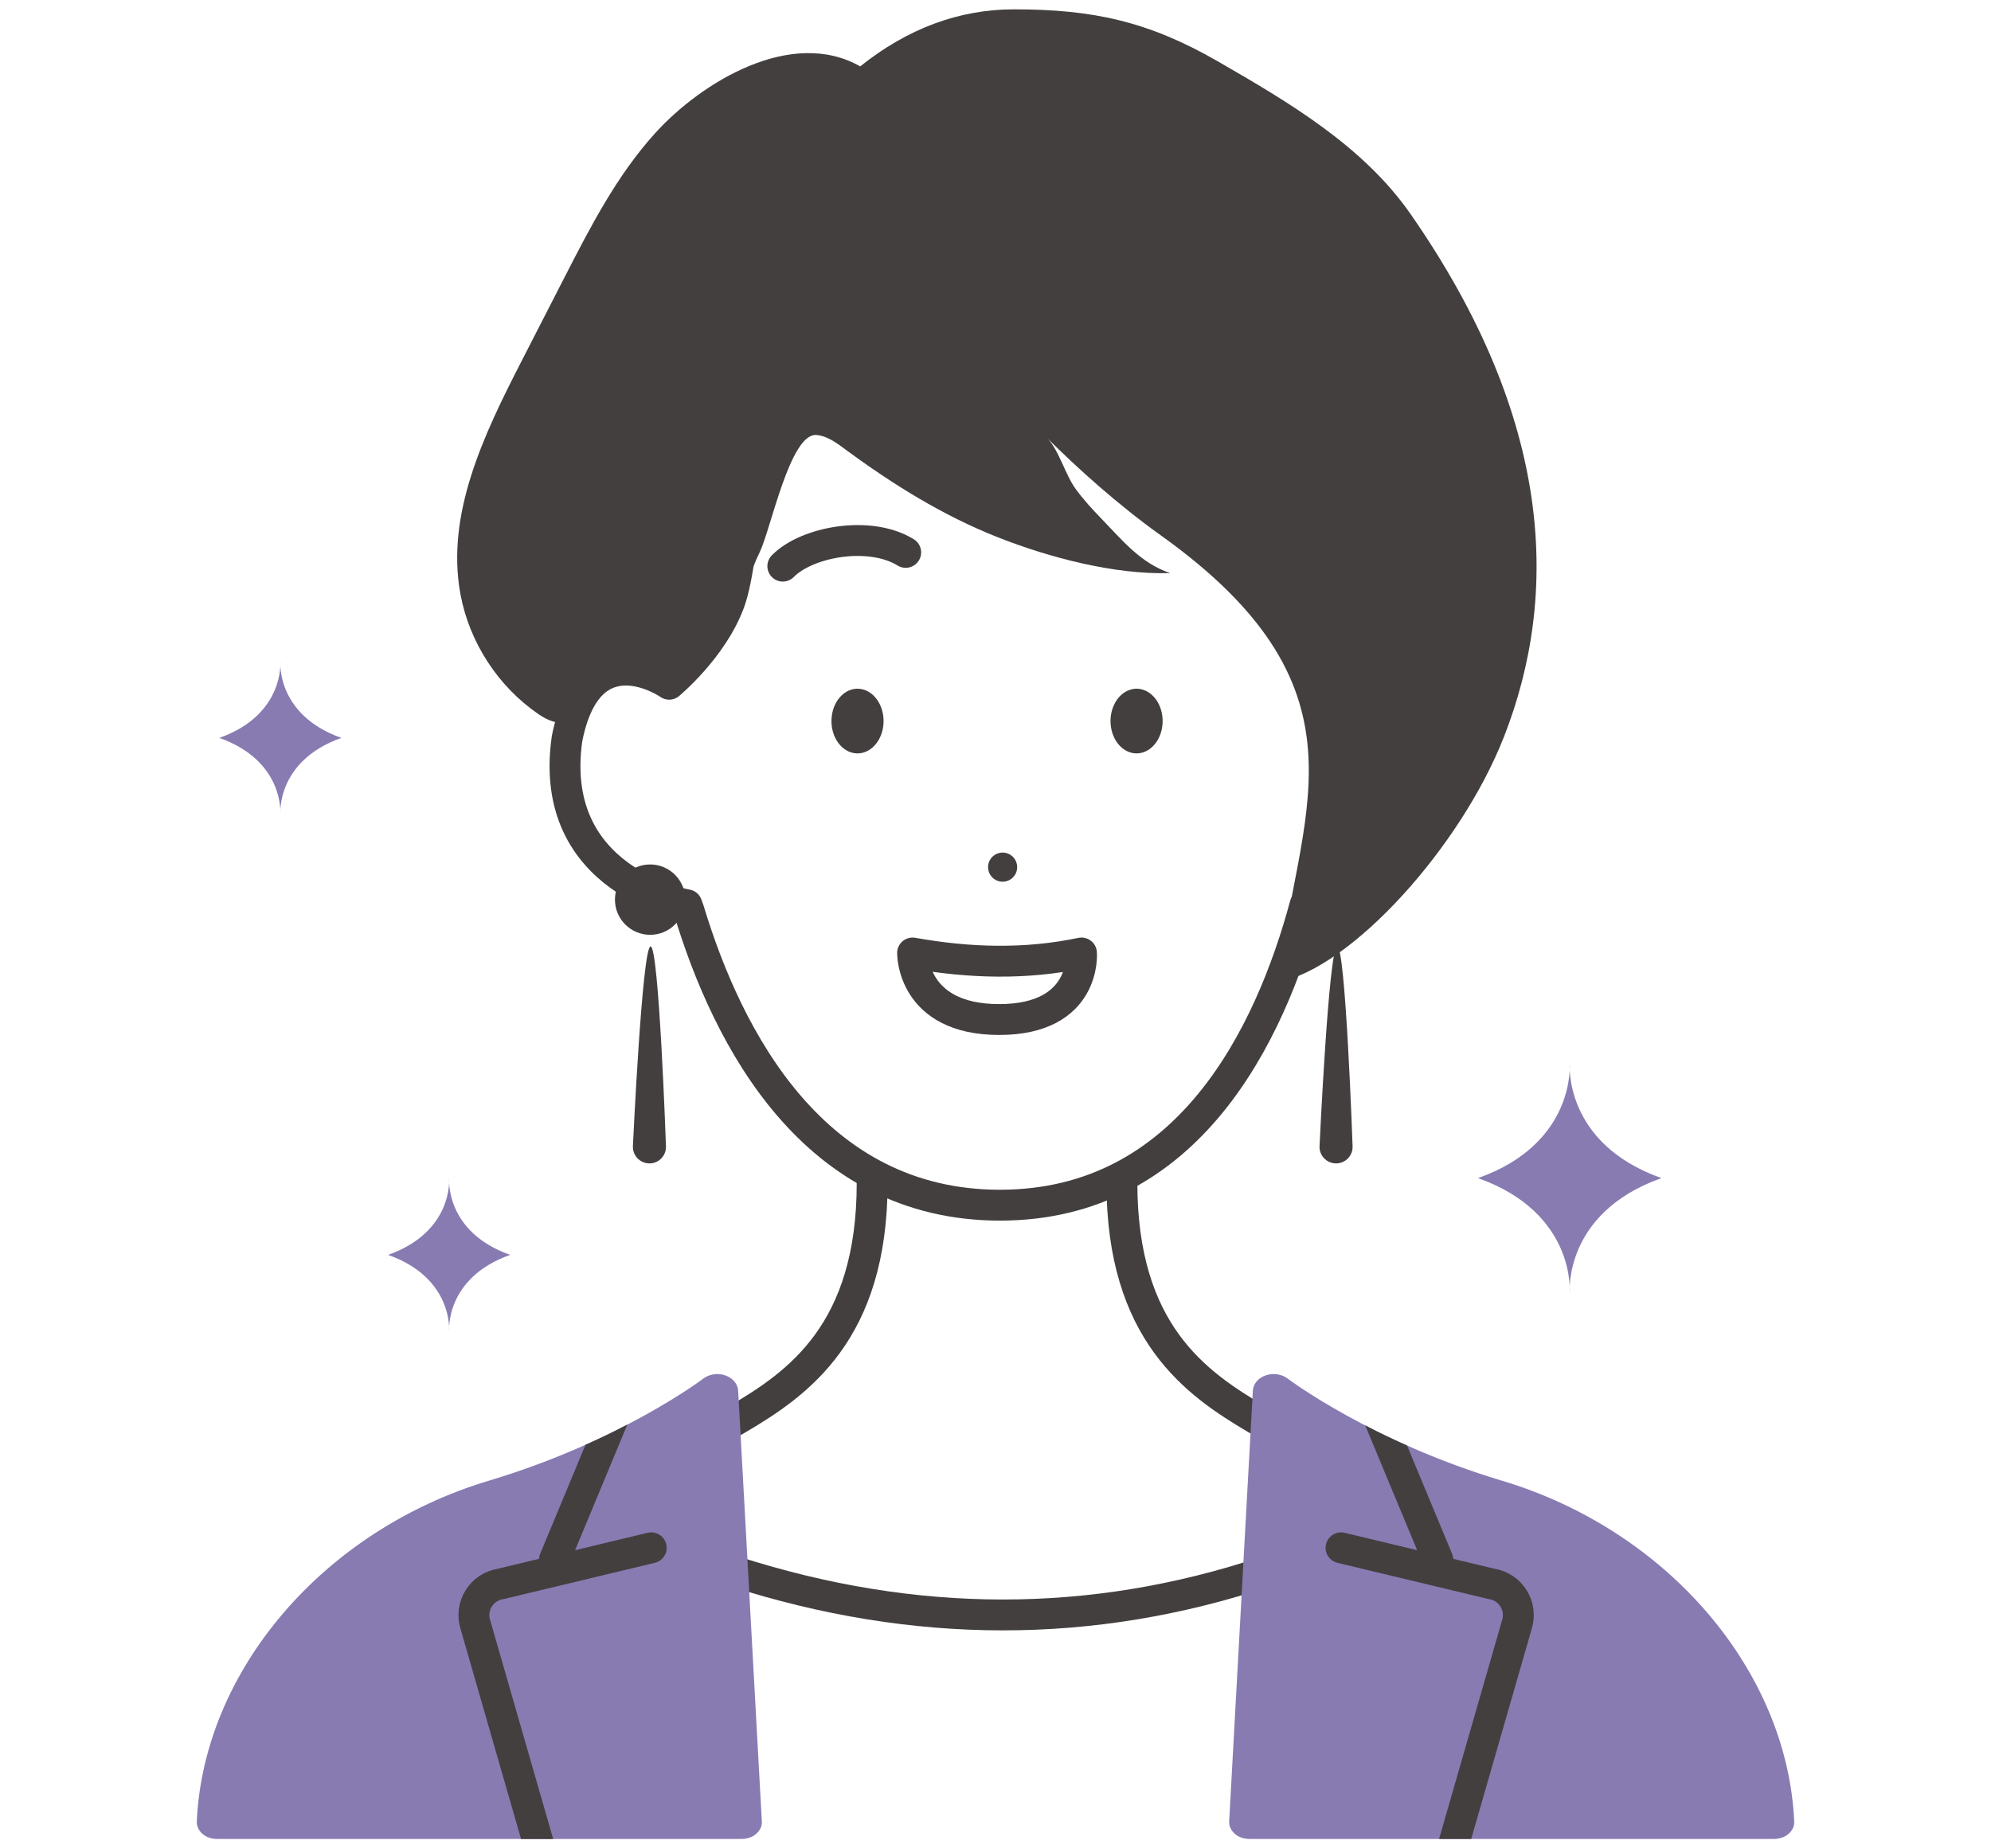
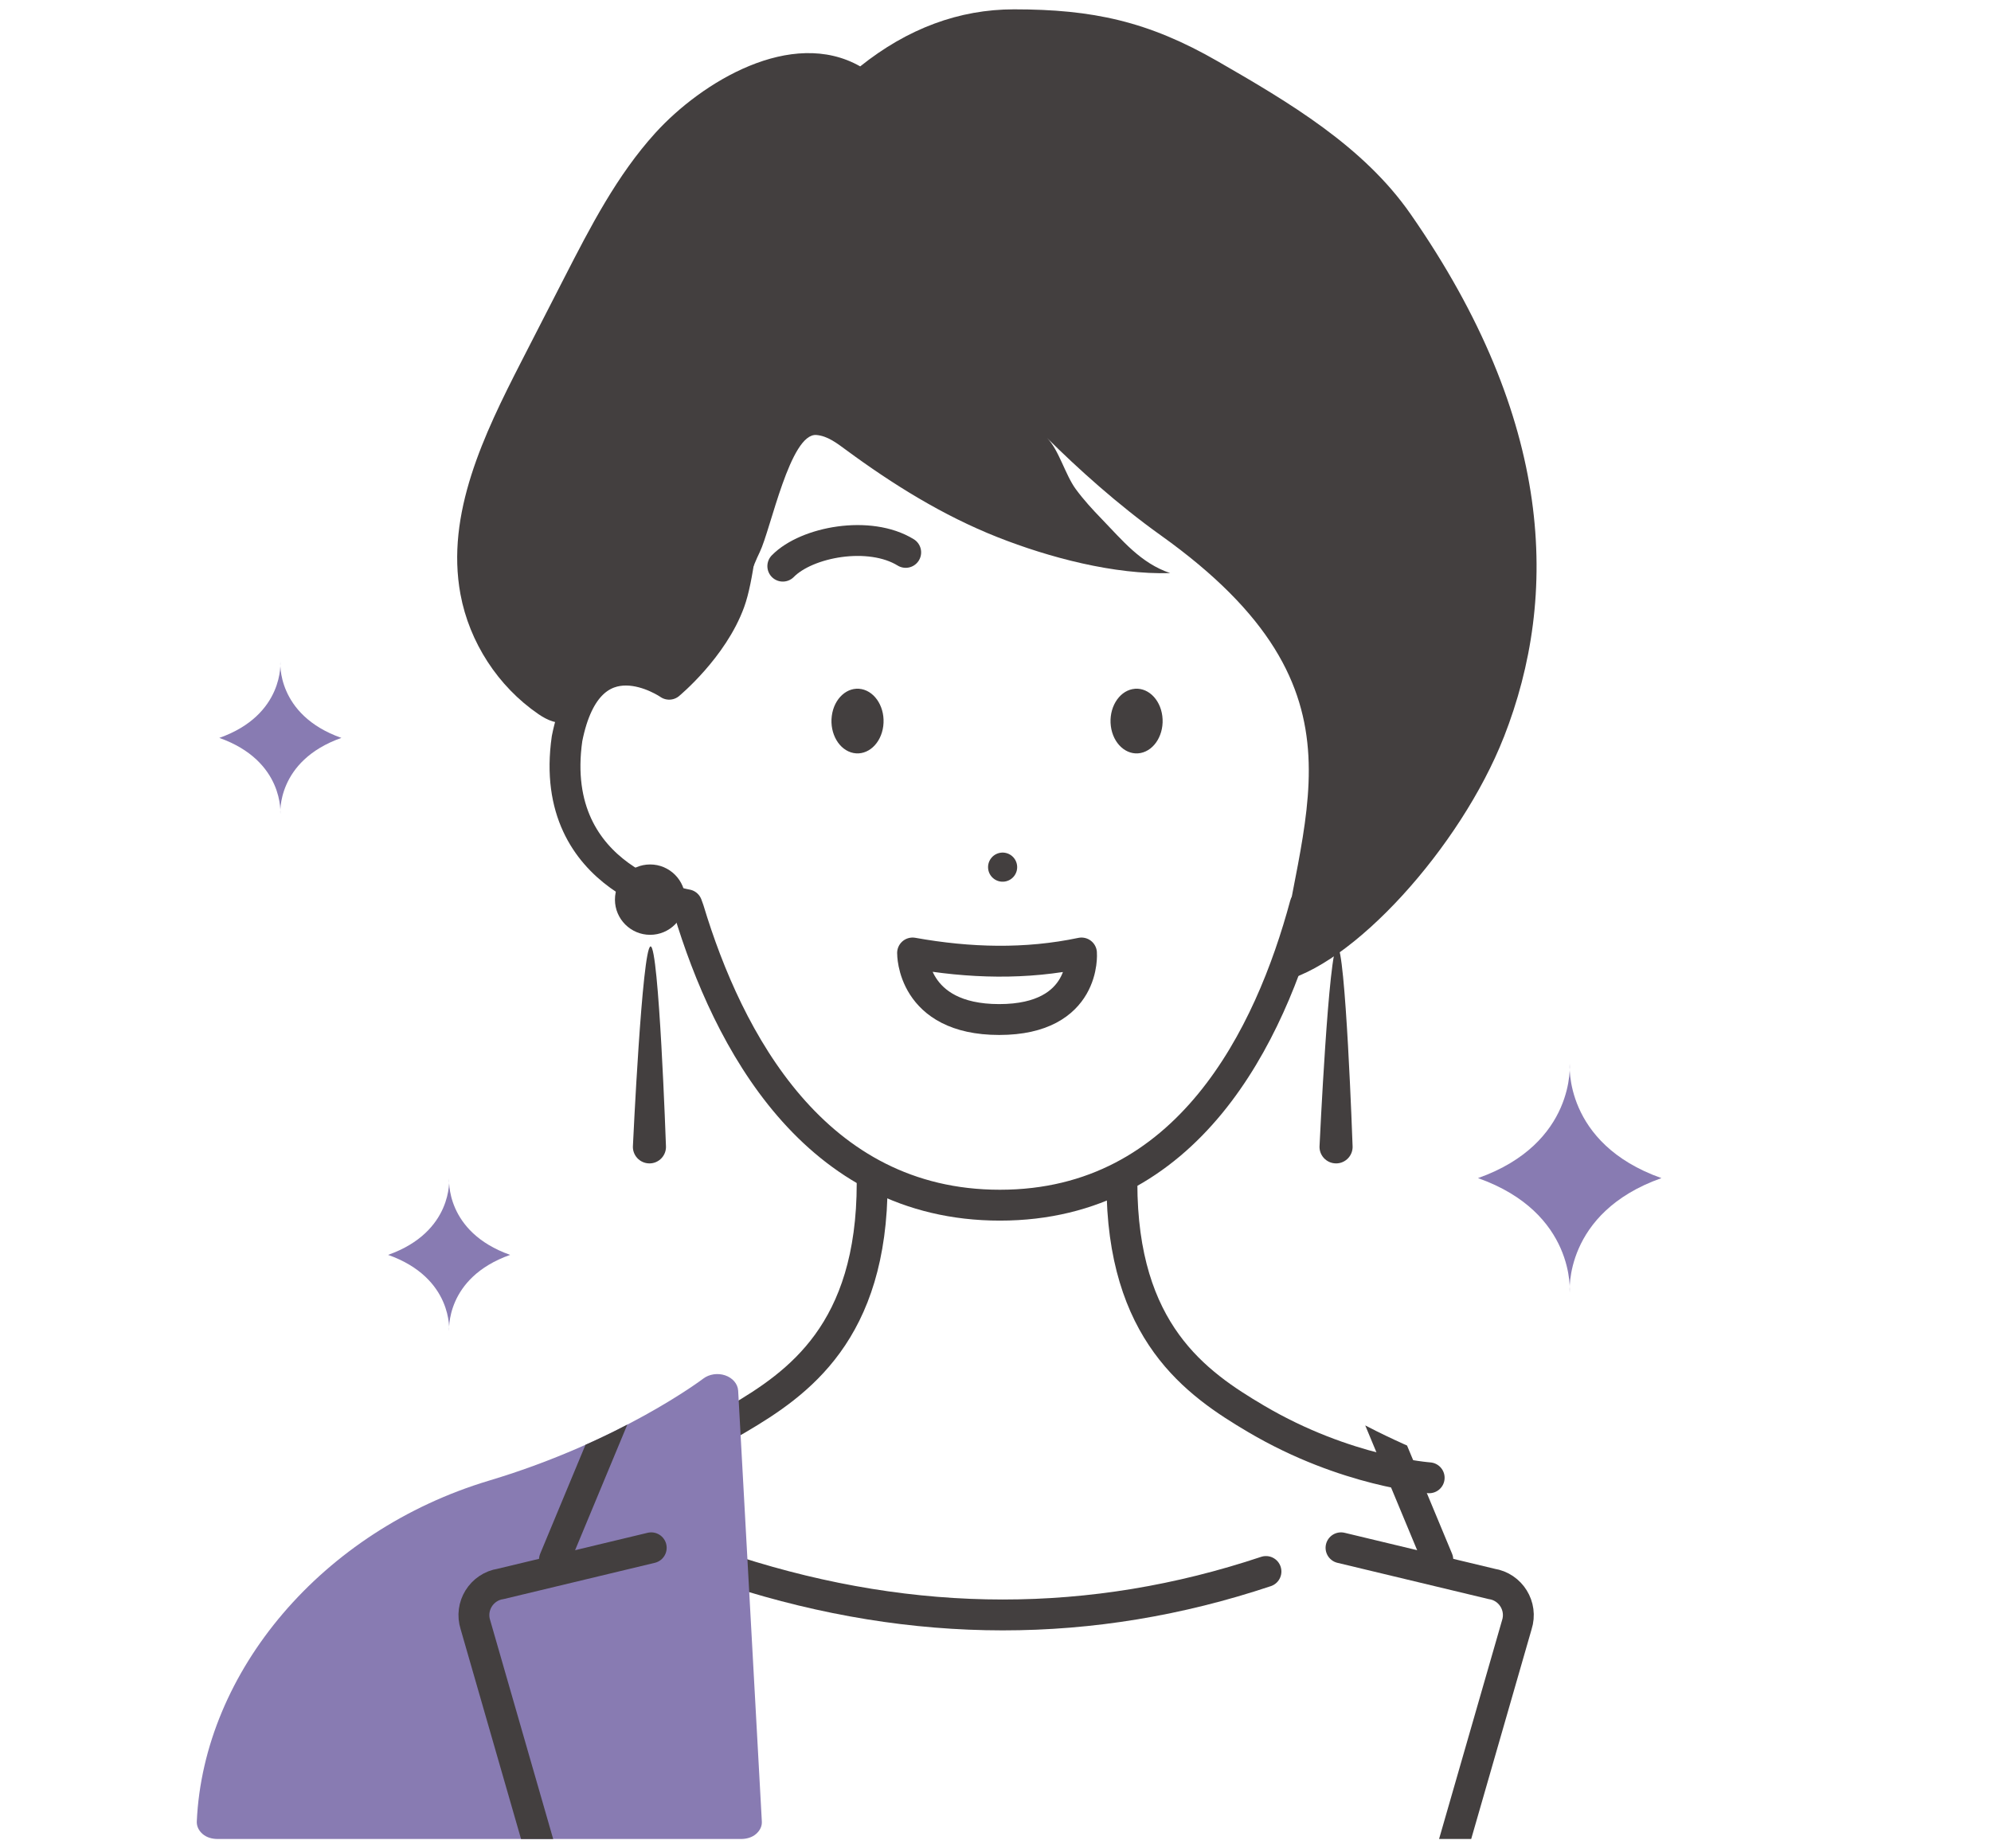
<svg xmlns="http://www.w3.org/2000/svg" id="a" width="126" height="117" viewBox="0 0 126 117">
  <defs>
    <style>.c,.d,.e{fill:none;}.f{fill:#433f3f;}.g{fill:#887bb2;}.d{stroke-miterlimit:10;}.d,.e{stroke:#433f3f;stroke-linecap:round;stroke-width:1.954px;}.e{stroke-linejoin:round;}.h{clip-path:url(#b);}</style>
    <clipPath id="b">
      <path class="c" d="M48.212,115.284c.021,.304-.108,.579-.357,.8-.249,.222-.597,.325-.961,.325H13.774c-.359,0-.702-.1-.951-.316-.249-.216-.382-.496-.368-.796,.429-9.486,7.938-18.408,18.5-21.574,8.305-2.489,13.5-6.416,13.551-6.455,.376-.288,.917-.367,1.387-.207,.472,.16,.791,.534,.822,.959l1.498,27.264Zm46.833-21.556c-8.274-2.48-13.5-6.42-13.551-6.459-.376-.288-.917-.37-1.387-.21-.472,.16-.791,.531-.821,.956l-1.498,27.258c-.021,.304,.108,.59,.357,.811,.25,.222,.597,.324,.961,.324h33.121c.359,0,.702-.1,.951-.316,.249-.216,.382-.485,.368-.785-.429-9.486-7.938-18.413-18.5-21.579Z" />
    </clipPath>
  </defs>
  <g>
    <path class="d" d="M46.491,99.476c11.402,3.657,22.611,3.676,33.625,0" />
    <path class="f" d="M71.673,43.62c-.9,.175-1.515,1.223-1.374,2.34,.141,1.118,.986,1.881,1.884,1.706,.9-.175,1.516-1.223,1.374-2.342-.141-1.117-.985-1.879-1.883-1.704Z" />
    <path class="f" d="M63.593,55.801c.503-.079,.847-.55,.767-1.054-.079-.502-.55-.846-1.052-.767-.503,.079-.846,.55-.768,1.053,.079,.503,.551,.846,1.053,.768Z" />
    <path class="f" d="M54.522,43.62c-.899-.175-1.742,.587-1.883,1.704-.142,1.119,.472,2.167,1.373,2.342,.899,.174,1.744-.588,1.885-1.706,.141-1.117-.474-2.164-1.374-2.34Z" />
    <path class="e" d="M57.753,60.324s-.071,4.212,5.481,4.212,5.207-4.212,5.207-4.212c-3.506,.738-7.076,.648-10.689,0Z" />
    <path class="d" d="M55.195,74.873c0,9.46-4.699,12.701-8.492,14.94-5.705,3.368-10.953,3.731-10.953,3.731" />
    <path class="d" d="M71,74.873c0,9.46,4.699,12.701,8.492,14.94,5.705,3.368,10.953,3.731,10.953,3.731" />
    <path class="e" d="M42.349,43.311s-5.085-3.533-6.464,3.447c-1.293,9.049,7.584,10.514,7.584,10.514l.118,.326c2.477,8.207,7.941,18.69,19.693,18.69,11.912,0,17.093-10.771,19.315-19.025l.13,.009s8.877-1.465,7.584-10.514c-1.379-6.981-6.464-3.447-6.464-3.447,0,0-2.195-2.714-1.964-6.646-2.891-12.951-24.745-23.242-28.376-12.429,0,0-2.533-.8-4.399,.933-1.866,1.733-1.866,9.997-2.932,12.929-1.066,2.932-3.827,5.213-3.827,5.213Z" />
    <path class="d" d="M57.317,34.966c-2.289-1.409-6.257-.677-7.777,.871" />
    <path class="g" d="M46.714,88.019c-.03-.425-.35-.799-.822-.959-.47-.16-1.011-.081-1.387,.207-.052,.04-5.246,3.966-13.551,6.455-10.562,3.166-18.071,12.087-18.5,21.574-.013,.3,.119,.58,.368,.796,.248,.216,.592,.316,.951,.316H46.894c.363,0,.711-.103,.961-.325,.249-.221,.379-.496,.357-.8l-1.498-27.264Z" />
-     <path class="g" d="M95.046,93.727c-8.274-2.48-13.5-6.42-13.551-6.459-.376-.288-.917-.37-1.387-.21-.472,.16-.791,.531-.821,.956l-1.498,27.258c-.021,.304,.108,.59,.357,.811,.25,.222,.597,.324,.961,.324h33.121c.359,0,.702-.1,.951-.316,.249-.216,.382-.485,.368-.785-.429-9.486-7.938-18.413-18.5-21.579Z" />
    <path class="f" d="M95.168,46.668c3.523-8.984,3.171-20.083-5.906-33.127-2.981-4.283-7.673-7.055-12.195-9.659-4.409-2.539-7.927-3.291-12.9-3.291-3.466,0-6.734,1.214-9.729,3.611-4.353-2.474-10.043,.994-12.963,4.212-2.43,2.678-4.108,5.938-5.758,9.156l-2.732,5.33c-2.357,4.599-4.785,9.633-3.845,14.715,.564,3.044,2.379,5.836,4.932,7.587,.558,.383,1.28,.724,1.883,.418,.762-.387,.765-1.486,1.299-2.154,1.002-1.254,2.979-.371,4.584-.409,1.551-.036,2.94-1.077,3.801-2.367,1.156-1.732,1.536-3.879,2.441-5.74,.701-1.441,1.924-7.556,3.59-7.415,.701,.06,1.293,.518,1.859,.935,2.97,2.19,6.152,4.169,9.593,5.53,3.271,1.294,7.402,2.385,10.931,2.277-1.874-.636-3.019-2.071-4.331-3.425-.586-.605-1.147-1.216-1.647-1.898-.661-.903-1.071-2.494-1.815-3.234,1.912,1.903,4.48,4.225,7.196,6.164,13.959,9.964,8.483,17.851,7.441,28.285,4.641-.911,11.544-8.554,14.269-15.502Zm-54.024,12.506c-1.228,0-2.227-.999-2.227-2.227s.999-2.227,2.227-2.227,2.227,.999,2.227,2.227-.999,2.227-2.227,2.227Z" />
    <g class="h">
      <line class="d" x1="87.04" y1="89.226" x2="90.991" y2="98.726" />
      <path class="d" d="M84.866,97.976l9.521,2.284c1.219,.185,1.982,1.417,1.604,2.591l-4.125,14.328" />
      <line class="d" x1="39.038" y1="89.226" x2="35.088" y2="98.726" />
      <path class="d" d="M41.213,97.976l-9.521,2.284c-1.219,.185-1.982,1.417-1.604,2.591l4.125,14.328" />
    </g>
    <path class="g" d="M105.143,74.574c-6.213,2.201-5.804,7.25-5.804,7.25,0,0,.409-5.05-5.804-7.25,6.214-2.201,5.804-7.251,5.804-7.251,0,0-.409,5.05,5.804,7.251Z" />
    <path class="g" d="M32.285,79.434c-4.135,1.464-3.862,4.825-3.862,4.825,0,0,.273-3.361-3.863-4.825,4.136-1.464,3.863-4.825,3.863-4.825,0,0-.273,3.361,3.862,4.825Z" />
    <path class="g" d="M21.604,46.709c-4.135,1.464-3.862,4.825-3.862,4.825,0,0,.273-3.361-3.863-4.825,4.136-1.464,3.863-4.825,3.863-4.825,0,0-.273,3.361,3.862,4.825Z" />
  </g>
  <path class="f" d="M41.1,73.643h0c-.615,0-1.098-.527-1.044-1.14,0,0,.582-12.52,1.113-12.595s.975,12.607,.975,12.607c.047,.609-.434,1.129-1.045,1.129Z" />
  <path class="f" d="M84.553,73.643h0c-.615,0-1.098-.527-1.044-1.14,0,0,.582-12.52,1.113-12.595s.975,12.607,.975,12.607c.047,.609-.434,1.129-1.045,1.129Z" />
</svg>